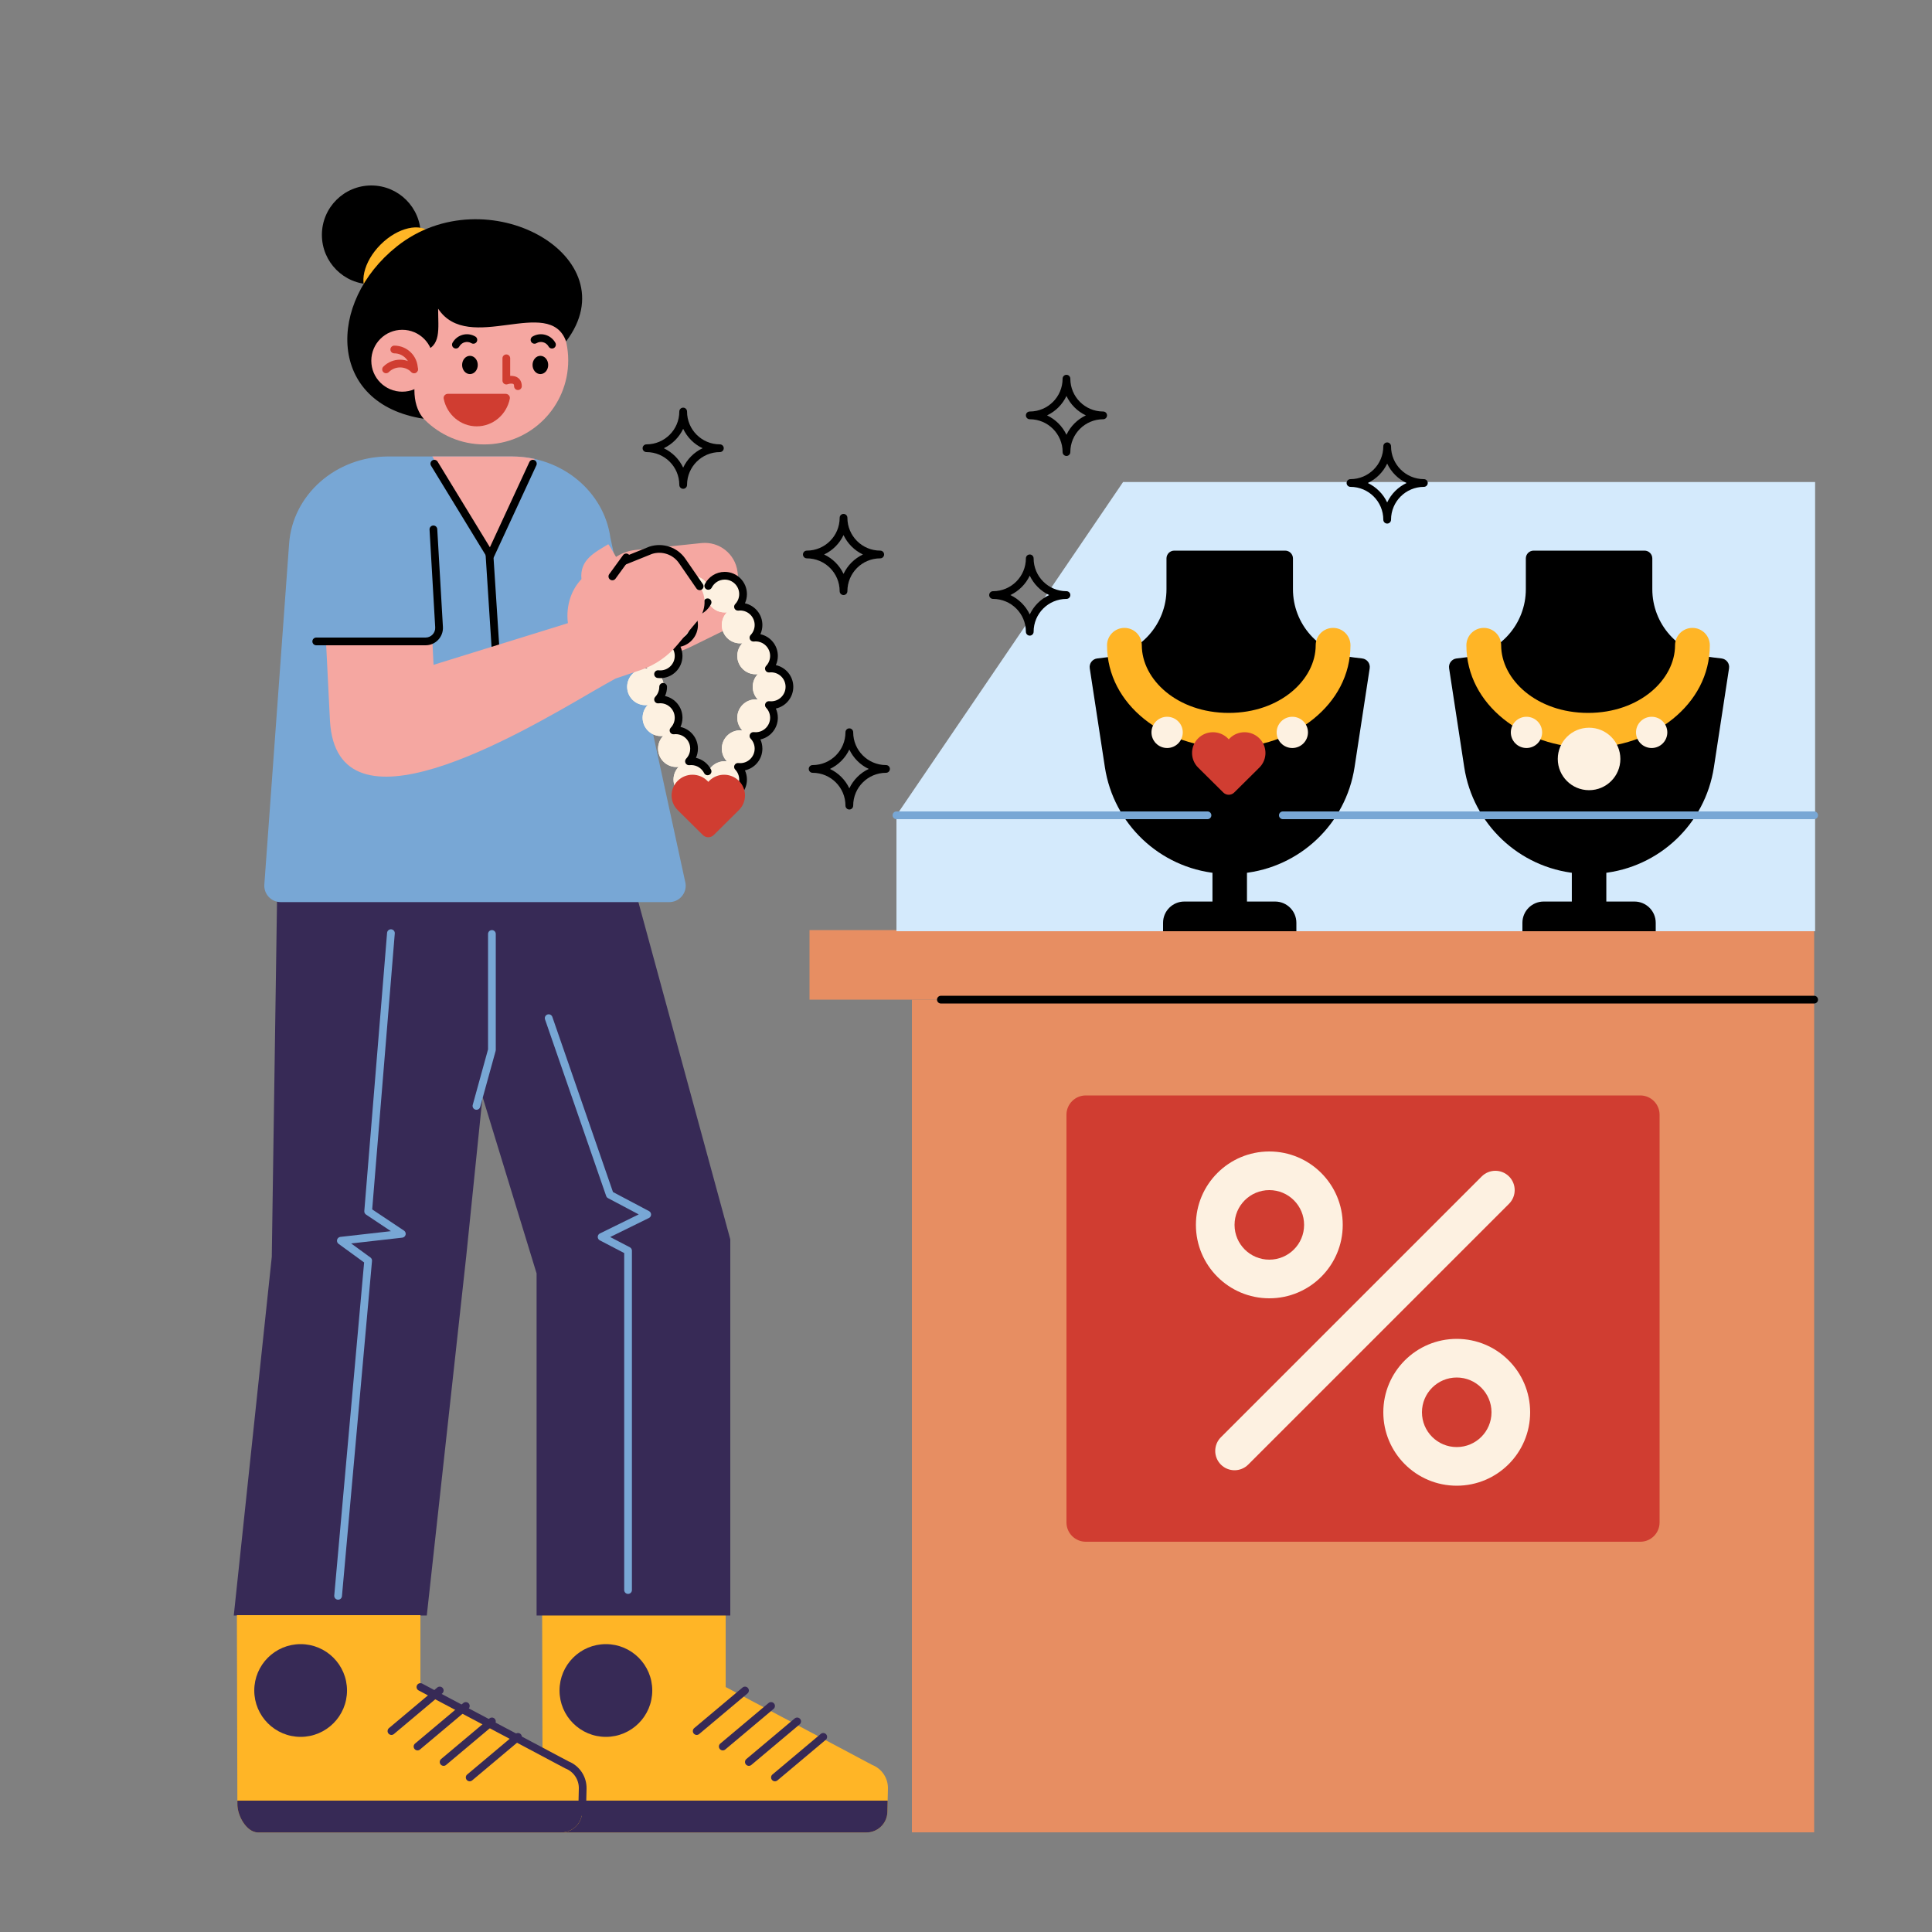
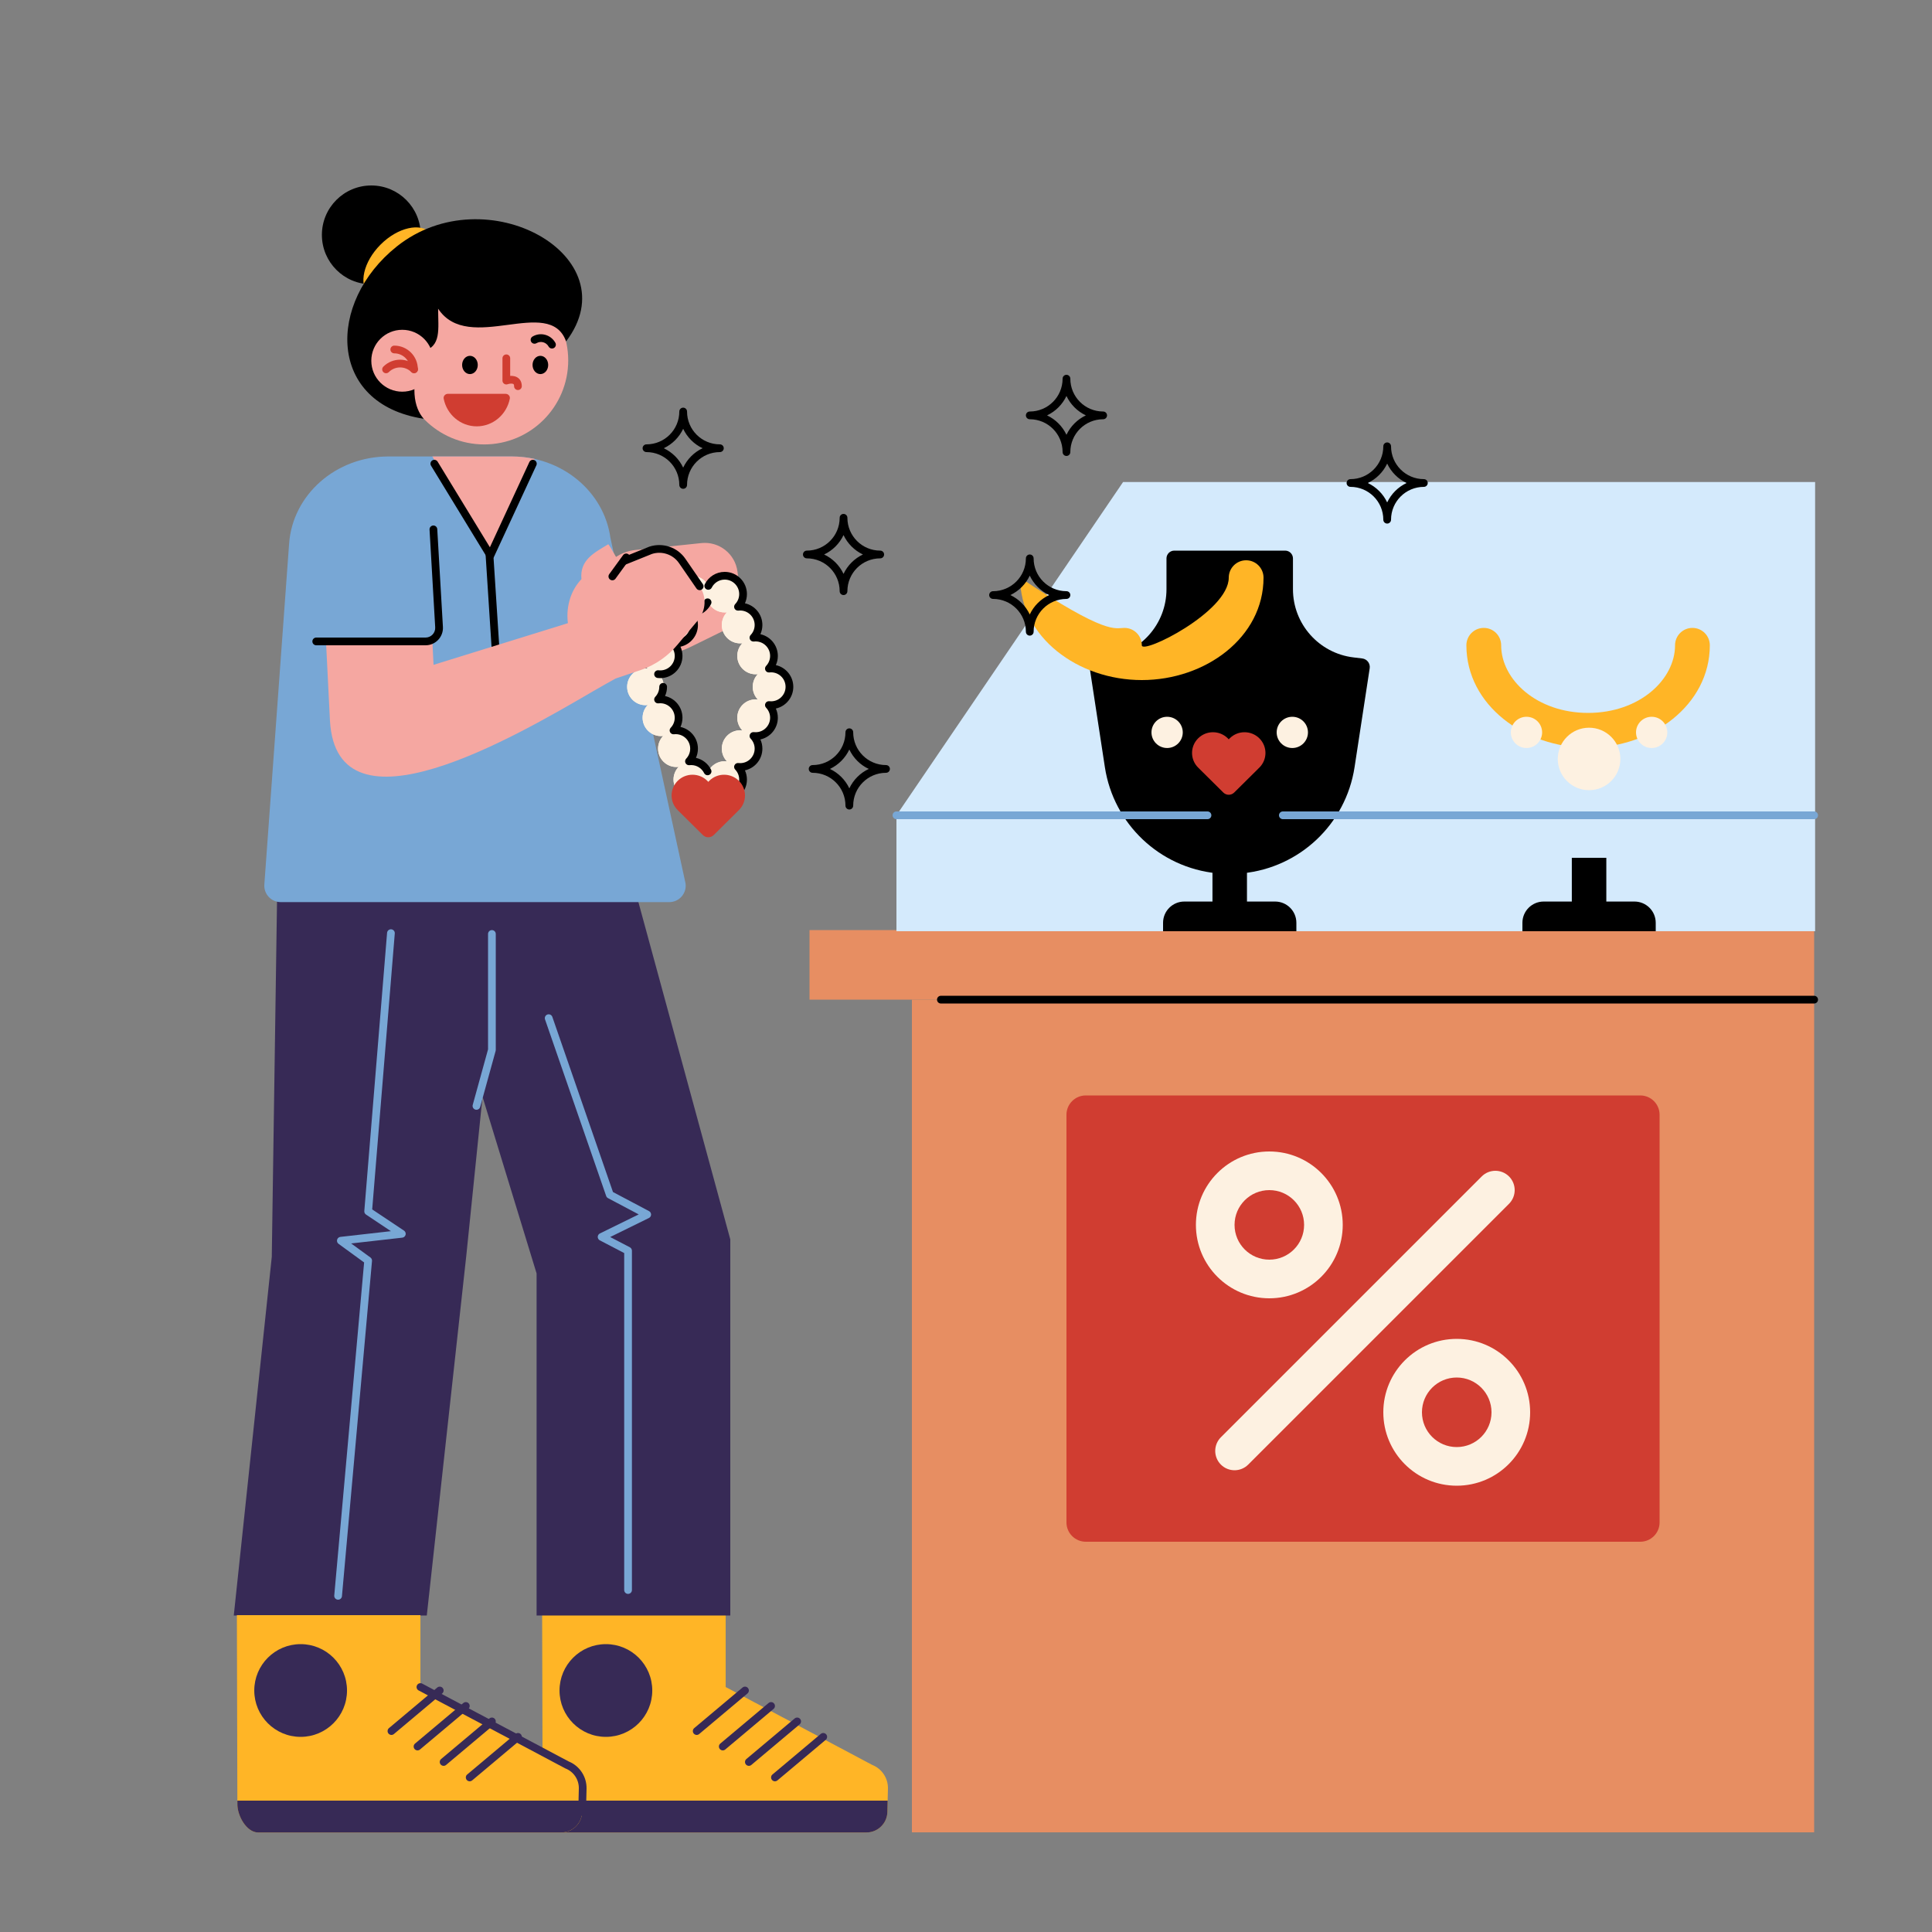
<svg xmlns="http://www.w3.org/2000/svg" version="1.1" id="Layer_1" x="0px" y="0px" viewBox="0 0 1000 1000" style="enable-background:new 0 0 1000 1000;" xml:space="preserve">
  <rect x="0" y="0" width="1000" height="1000" fill="#808080" stroke="none" />
  <path style="fill:#FFB526;" d="M375.611,836h-95l0.258,97.635c-0.142,5.999,4.605,14.705,10.604,14.848h156.716  c5.999,0.143,10.978-4.604,11.12-10.603l0.277-11.638h-0.008c0.009-0.149,0.015-0.3,0.019-0.451  c0.128-5.396-3.128-10.3-8.154-12.278l-75.832-40.304V836z" />
  <path style="fill-rule:evenodd;clip-rule:evenodd;fill:#372A56;" d="M387.142,873.714c0.711,0.845,0.601,2.107-0.245,2.817l-25,21  c-0.846,0.711-2.107,0.601-2.818-0.245c-0.71-0.845-0.6-2.107,0.246-2.817l25-21C385.17,872.758,386.432,872.868,387.142,873.714z" />
  <path style="fill-rule:evenodd;clip-rule:evenodd;fill:#372A56;" d="M400.642,881.714c0.711,0.845,0.601,2.107-0.245,2.817l-25,21  c-0.846,0.711-2.107,0.601-2.818-0.245c-0.71-0.845-0.6-2.107,0.246-2.817l25-21C398.67,880.758,399.932,880.868,400.642,881.714z" />
  <path style="fill-rule:evenodd;clip-rule:evenodd;fill:#372A56;" d="M414.142,889.714c0.711,0.845,0.601,2.107-0.245,2.817l-25,21  c-0.846,0.711-2.107,0.601-2.818-0.245c-0.71-0.845-0.6-2.107,0.246-2.817l25-21C412.17,888.758,413.432,888.868,414.142,889.714z" />
  <path style="fill-rule:evenodd;clip-rule:evenodd;fill:#372A56;" d="M427.642,897.714c0.711,0.845,0.601,2.107-0.245,2.817l-25,21  c-0.846,0.711-2.107,0.601-2.818-0.245c-0.71-0.845-0.6-2.107,0.246-2.817l25-21C425.67,896.758,426.932,896.868,427.642,897.714z" />
  <path style="fill:#372A56;" d="M459.449,932H280.865l0.005,1.635c-0.143,5.999,4.604,14.705,10.603,14.848H448.19  c5.998,0.143,10.977-4.604,11.12-10.603L459.449,932z" />
  <path style="fill:#372A56;" d="M337.611,875c0,13.255-10.745,24-24,24s-24-10.745-24-24s10.745-24,24-24  S337.611,861.745,337.611,875z" />
  <path style="fill:#372A56;" d="M249.756,567.687l27.979,91.439v177.07H378V641.507l-50.701-186.091h-183.75l-2.875,195.139  L121,836.196h99.907l20.432-186.118L249.756,567.687z" />
  <path style="fill-rule:evenodd;clip-rule:evenodd;fill:#78A7D5;" d="M202.506,481.007c1.101,0.09,1.92,1.055,1.83,2.156  l-11.689,142.824l16.462,10.973c0.699,0.466,1.033,1.319,0.835,2.135c-0.198,0.817-0.884,1.422-1.719,1.517l-26.474,2.999  l9.983,7.259c0.568,0.414,0.878,1.096,0.815,1.796l-15.557,173.513c-0.099,1.1-1.07,1.912-2.17,1.813  c-1.101-0.099-1.913-1.07-1.814-2.17l15.456-172.384l-13.226-9.618c-0.667-0.485-0.968-1.33-0.757-2.128  c0.21-0.798,0.889-1.384,1.708-1.477l26.148-2.962l-12.889-8.591c-0.605-0.404-0.943-1.103-0.884-1.828l11.786-143.997  C200.44,481.736,201.405,480.917,202.506,481.007z" />
  <path style="fill-rule:evenodd;clip-rule:evenodd;fill:#78A7D5;" d="M283.346,525.11c1.044-0.361,2.183,0.192,2.544,1.236  l31.381,90.641l18.665,9.884c0.664,0.352,1.075,1.047,1.064,1.798c-0.012,0.752-0.444,1.434-1.119,1.765l-20.061,9.848l10.187,5.306  c0.662,0.344,1.076,1.028,1.076,1.774V823c0,1.105-0.895,2-2,2c-1.104,0-2-0.895-2-2V648.575l-12.618-6.572  c-0.669-0.349-1.085-1.044-1.076-1.798c0.009-0.754,0.442-1.439,1.119-1.771l20.091-9.863l-15.896-8.418  c-0.447-0.237-0.788-0.635-0.954-1.113l-31.639-91.386C281.749,526.611,282.302,525.471,283.346,525.11z" />
  <path style="fill-rule:evenodd;clip-rule:evenodd;fill:#78A7D5;" d="M254.611,481.416c1.104,0,2,0.895,2,2v60  c0,0.18-0.024,0.359-0.072,0.532l-8,29c-0.294,1.065-1.395,1.69-2.46,1.396c-1.065-0.294-1.69-1.395-1.396-2.46l7.928-28.739  v-59.729C252.611,482.311,253.506,481.416,254.611,481.416z" />
  <path style="fill:#F5A7A1;" d="M328.889,284.665l34.16-3.571c9.182-0.96,17.457,5.563,18.658,14.708l1.758,13.39  c0.951,7.235-2.823,14.27-9.379,17.486l-16.467,8.079c-7.008,3.438-14.712,5.225-22.519,5.225h-1.276l0.028,0.033  c-2.173,2.111-4.611,4.521-7.279,7.158c-32.866,32.491-100.617,99.47-137.661,65.434l-16.902-82.195  c-4.776-14.442,3.071-30.016,17.525-34.788c33.204-10.959,40.576,31.054,47.66,60.376l71.225-45.793v-1.731  c0-5.011,1.492-9.91,4.286-14.072C316.387,288.92,322.316,285.352,328.889,284.665z" />
  <path style="fill:#78A7D5;" d="M264.906,236.267h-63.898c-27.072,0-49.518,19.704-51.362,45.087l-12.823,176.458  c-0.358,4.926,3.542,9.12,8.482,9.12h201.113c5.166,0,9.138-4.568,8.421-9.684l-38.892-178.916  C312.574,254.261,290.74,236.267,264.906,236.267z" />
  <path style="fill-rule:evenodd;clip-rule:evenodd;fill:#FDF1E1;" d="M366.611,407.747c-1.559,3.115-4.78,5.253-8.5,5.253  c-5.247,0-9.5-4.253-9.5-9.5c0-2.548,1.003-4.861,2.635-6.567c-0.372,0.044-0.751,0.067-1.135,0.067c-5.247,0-9.5-4.253-9.5-9.5  c0-2.548,1.003-4.861,2.635-6.567c-0.372,0.044-0.751,0.067-1.135,0.067c-5.247,0-9.5-4.253-9.5-9.5  c0-2.548,1.003-4.861,2.635-6.567c-0.372,0.044-0.751,0.067-1.135,0.067c-5.247,0-9.5-4.253-9.5-9.5s4.253-9.5,9.5-9.5  c0.384,0,0.763,0.023,1.135,0.067c-1.632-1.706-2.635-4.019-2.635-6.567c0-5.247,4.253-9.5,9.5-9.5c0.384,0,0.763,0.023,1.135,0.067  c-1.632-1.706-2.635-4.019-2.635-6.567c0-5.247,4.253-9.5,9.5-9.5c0.384,0,0.763,0.023,1.135,0.067  c-1.632-1.706-2.635-4.019-2.635-6.567c0-5.247,4.253-9.5,9.5-9.5c3.72,0,6.941,2.138,8.5,5.253c1.559-3.115,4.78-5.253,8.5-5.253  c5.247,0,9.5,4.253,9.5,9.5c0,2.548-1.003,4.861-2.636,6.567c0.373-0.044,0.752-0.067,1.136-0.067c5.247,0,9.5,4.253,9.5,9.5  c0,2.548-1.003,4.861-2.636,6.567c0.373-0.044,0.752-0.067,1.136-0.067c5.247,0,9.5,4.253,9.5,9.5c0,2.548-1.003,4.861-2.636,6.567  c0.373-0.044,0.752-0.067,1.136-0.067c5.247,0,9.5,4.253,9.5,9.5s-4.253,9.5-9.5,9.5c-0.384,0-0.763-0.023-1.136-0.067  c1.633,1.706,2.636,4.019,2.636,6.567c0,5.247-4.253,9.5-9.5,9.5c-0.384,0-0.763-0.023-1.136-0.067  c1.633,1.706,2.636,4.019,2.636,6.567c0,5.247-4.253,9.5-9.5,9.5c-0.384,0-0.763-0.023-1.136-0.067  c1.633,1.706,2.636,4.019,2.636,6.567c0,5.247-4.253,9.5-9.5,9.5C371.391,413,368.17,410.862,366.611,407.747z M366.611,311.747  c-1.559,3.115-4.78,5.253-8.5,5.253c-0.384,0-0.763-0.023-1.136-0.067c1.633,1.706,2.636,4.019,2.636,6.567  c0,5.247-4.253,9.5-9.5,9.5c-0.384,0-0.763-0.023-1.136-0.067c1.633,1.706,2.636,4.019,2.636,6.567c0,5.247-4.253,9.5-9.5,9.5  c-0.384,0-0.763-0.023-1.136-0.067c1.633,1.706,2.636,4.019,2.636,6.567s-1.003,4.861-2.636,6.567  c0.373-0.044,0.752-0.067,1.136-0.067c5.247,0,9.5,4.253,9.5,9.5c0,2.548-1.003,4.861-2.636,6.567  c0.373-0.044,0.752-0.067,1.136-0.067c5.247,0,9.5,4.253,9.5,9.5c0,2.548-1.003,4.861-2.636,6.567  c0.373-0.044,0.752-0.067,1.136-0.067c3.72,0,6.941,2.138,8.5,5.253c1.559-3.115,4.78-5.253,8.5-5.253  c0.384,0,0.763,0.023,1.135,0.067c-1.632-1.706-2.635-4.019-2.635-6.567c0-5.247,4.253-9.5,9.5-9.5c0.384,0,0.763,0.023,1.135,0.067  c-1.632-1.706-2.635-4.019-2.635-6.567c0-5.247,4.253-9.5,9.5-9.5c0.384,0,0.763,0.023,1.135,0.067  c-1.632-1.706-2.635-4.019-2.635-6.567s1.003-4.861,2.635-6.567c-0.372,0.044-0.751,0.067-1.135,0.067c-5.247,0-9.5-4.253-9.5-9.5  c0-2.548,1.003-4.861,2.635-6.567c-0.372,0.044-0.751,0.067-1.135,0.067c-5.247,0-9.5-4.253-9.5-9.5  c0-2.548,1.003-4.861,2.635-6.567c-0.372,0.044-0.751,0.067-1.135,0.067C371.391,317,368.17,314.862,366.611,311.747z" />
  <path style="fill-rule:evenodd;clip-rule:evenodd;fill:#FDF1E1;" d="M366.611,407.747c-1.559,3.115-4.78,5.253-8.5,5.253  c-5.247,0-9.5-4.253-9.5-9.5c0-2.548,1.003-4.861,2.635-6.567c-0.372,0.044-0.751,0.067-1.135,0.067c-5.247,0-9.5-4.253-9.5-9.5  c0-2.548,1.003-4.861,2.635-6.567c-0.372,0.044-0.751,0.067-1.135,0.067c-5.247,0-9.5-4.253-9.5-9.5  c0-2.548,1.003-4.861,2.635-6.567c-0.372,0.044-0.751,0.067-1.135,0.067c-5.247,0-9.5-4.253-9.5-9.5s4.253-9.5,9.5-9.5  c0.384,0,0.763,0.023,1.135,0.067c-1.632-1.706-2.635-4.019-2.635-6.567c0-5.247,4.253-9.5,9.5-9.5c0.384,0,0.763,0.023,1.135,0.067  c-1.632-1.706-2.635-4.019-2.635-6.567c0-5.247,4.253-9.5,9.5-9.5c0.384,0,0.763,0.023,1.135,0.067  c-1.632-1.706-2.635-4.019-2.635-6.567c0-5.247,4.253-9.5,9.5-9.5c3.72,0,6.941,2.138,8.5,5.253c1.559-3.115,4.78-5.253,8.5-5.253  c5.247,0,9.5,4.253,9.5,9.5c0,2.548-1.003,4.861-2.636,6.567c0.373-0.044,0.752-0.067,1.136-0.067c5.247,0,9.5,4.253,9.5,9.5  c0,2.548-1.003,4.861-2.636,6.567c0.373-0.044,0.752-0.067,1.136-0.067c5.247,0,9.5,4.253,9.5,9.5c0,2.548-1.003,4.861-2.636,6.567  c0.373-0.044,0.752-0.067,1.136-0.067c5.247,0,9.5,4.253,9.5,9.5s-4.253,9.5-9.5,9.5c-0.384,0-0.763-0.023-1.136-0.067  c1.633,1.706,2.636,4.019,2.636,6.567c0,5.247-4.253,9.5-9.5,9.5c-0.384,0-0.763-0.023-1.136-0.067  c1.633,1.706,2.636,4.019,2.636,6.567c0,5.247-4.253,9.5-9.5,9.5c-0.384,0-0.763-0.023-1.136-0.067  c1.633,1.706,2.636,4.019,2.636,6.567c0,5.247-4.253,9.5-9.5,9.5C371.391,413,368.17,410.862,366.611,407.747z M366.611,311.747  c-1.559,3.115-4.78,5.253-8.5,5.253c-0.384,0-0.763-0.023-1.136-0.067c1.633,1.706,2.636,4.019,2.636,6.567  c0,5.247-4.253,9.5-9.5,9.5c-0.384,0-0.763-0.023-1.136-0.067c1.633,1.706,2.636,4.019,2.636,6.567c0,5.247-4.253,9.5-9.5,9.5  c-0.384,0-0.763-0.023-1.136-0.067c1.633,1.706,2.636,4.019,2.636,6.567s-1.003,4.861-2.636,6.567  c0.373-0.044,0.752-0.067,1.136-0.067c5.247,0,9.5,4.253,9.5,9.5c0,2.548-1.003,4.861-2.636,6.567  c0.373-0.044,0.752-0.067,1.136-0.067c5.247,0,9.5,4.253,9.5,9.5c0,2.548-1.003,4.861-2.636,6.567  c0.373-0.044,0.752-0.067,1.136-0.067c3.72,0,6.941,2.138,8.5,5.253c1.559-3.115,4.78-5.253,8.5-5.253  c0.384,0,0.763,0.023,1.135,0.067c-1.632-1.706-2.635-4.019-2.635-6.567c0-5.247,4.253-9.5,9.5-9.5c0.384,0,0.763,0.023,1.135,0.067  c-1.632-1.706-2.635-4.019-2.635-6.567c0-5.247,4.253-9.5,9.5-9.5c0.384,0,0.763,0.023,1.135,0.067  c-1.632-1.706-2.635-4.019-2.635-6.567s1.003-4.861,2.635-6.567c-0.372,0.044-0.751,0.067-1.135,0.067c-5.247,0-9.5-4.253-9.5-9.5  c0-2.548,1.003-4.861,2.635-6.567c-0.372,0.044-0.751,0.067-1.135,0.067c-5.247,0-9.5-4.253-9.5-9.5  c0-2.548,1.003-4.861,2.635-6.567c-0.372,0.044-0.751,0.067-1.135,0.067C371.391,317,368.17,314.862,366.611,311.747z" />
  <path style="fill-rule:evenodd;clip-rule:evenodd;" d="M367.142,309.959c0.987,0.494,1.387,1.696,0.893,2.683  c-1.531,3.057-4.388,5.341-7.82,6.092c0.662,1.452,1.031,3.067,1.031,4.766c0,5.504-3.866,10.104-9.031,11.234  c0.662,1.452,1.031,3.067,1.031,4.766c0,6.351-5.148,11.5-11.5,11.5c-0.463,0-0.921-0.028-1.372-0.081  c-1.096-0.131-1.88-1.126-1.749-2.223c0.131-1.097,1.126-1.88,2.223-1.749c0.293,0.035,0.593,0.053,0.898,0.053  c4.143,0,7.5-3.358,7.5-7.5c0-2.012-0.789-3.836-2.08-5.185c-0.584-0.61-0.721-1.52-0.344-2.276  c0.377-0.755,1.187-1.192,2.026-1.092c0.293,0.035,0.593,0.053,0.898,0.053c4.143,0,7.5-3.358,7.5-7.5  c0-2.012-0.789-3.836-2.08-5.185c-0.584-0.61-0.721-1.52-0.344-2.276c0.377-0.755,1.187-1.192,2.026-1.092  c0.293,0.035,0.593,0.053,0.898,0.053c2.934,0,5.479-1.685,6.712-4.148C364.953,309.864,366.154,309.464,367.142,309.959z   M343.246,353.5c1.105,0,2,0.895,2,2c0,1.699-0.369,3.313-1.031,4.765c5.165,1.13,9.031,5.731,9.031,11.235  c0,1.699-0.369,3.313-1.031,4.765c5.165,1.13,9.031,5.731,9.031,11.235c0,1.699-0.369,3.313-1.031,4.765  c3.432,0.751,6.289,3.035,7.82,6.092c0.494,0.988,0.094,2.189-0.893,2.684c-0.988,0.494-2.189,0.095-2.684-0.893  c-1.233-2.464-3.778-4.148-6.712-4.148c-0.305,0-0.605,0.018-0.898,0.053c-0.839,0.1-1.649-0.338-2.026-1.093  c-0.377-0.755-0.24-1.666,0.344-2.276c1.291-1.349,2.08-3.172,2.08-5.184c0-4.142-3.357-7.5-7.5-7.5  c-0.305,0-0.605,0.018-0.898,0.053c-0.839,0.1-1.649-0.338-2.026-1.093c-0.377-0.755-0.24-1.666,0.344-2.276  c1.291-1.349,2.08-3.172,2.08-5.184c0-4.142-3.357-7.5-7.5-7.5c-0.305,0-0.605,0.018-0.898,0.053  c-0.839,0.1-1.649-0.338-2.026-1.093c-0.377-0.755-0.24-1.666,0.344-2.276c1.291-1.349,2.08-3.172,2.08-5.184  C341.246,354.395,342.142,353.5,343.246,353.5z" />
  <path style="fill-rule:evenodd;clip-rule:evenodd;" d="M375.111,300c-2.934,0-5.478,1.684-6.712,4.148  c-0.494,0.988-1.696,1.388-2.684,0.893c-0.987-0.494-1.387-1.696-0.893-2.684c1.885-3.765,5.783-6.357,10.289-6.357  c6.351,0,11.5,5.149,11.5,11.5c0,1.699-0.37,3.313-1.032,4.766c5.165,1.129,9.032,5.73,9.032,11.234c0,1.699-0.37,3.313-1.032,4.766  c5.165,1.129,9.032,5.73,9.032,11.234c0,1.699-0.37,3.313-1.032,4.766c5.165,1.129,9.032,5.73,9.032,11.234  s-3.867,10.105-9.032,11.234c0.662,1.453,1.032,3.067,1.032,4.766c0,5.504-3.867,10.105-9.032,11.234  c0.662,1.453,1.032,3.067,1.032,4.766c0,5.504-3.867,10.105-9.032,11.234c0.662,1.453,1.032,3.067,1.032,4.766  c0,6.351-5.149,11.5-11.5,11.5c-4.506,0-8.404-2.592-10.289-6.357c-0.494-0.988-0.094-2.19,0.893-2.684  c0.988-0.495,2.19-0.095,2.684,0.893c1.234,2.464,3.778,4.148,6.712,4.148c4.142,0,7.5-3.358,7.5-7.5  c0-2.012-0.79-3.836-2.081-5.184c-0.583-0.61-0.721-1.521-0.344-2.276c0.377-0.756,1.188-1.193,2.026-1.093  c0.294,0.035,0.594,0.053,0.899,0.053c4.142,0,7.5-3.358,7.5-7.5c0-2.012-0.79-3.836-2.081-5.184  c-0.583-0.61-0.721-1.521-0.344-2.276c0.377-0.756,1.188-1.193,2.026-1.093c0.294,0.035,0.594,0.053,0.899,0.053  c4.142,0,7.5-3.358,7.5-7.5c0-2.012-0.79-3.836-2.081-5.184c-0.583-0.61-0.721-1.521-0.344-2.276  c0.377-0.756,1.188-1.193,2.026-1.093c0.294,0.035,0.594,0.053,0.899,0.053c4.142,0,7.5-3.358,7.5-7.5s-3.358-7.5-7.5-7.5  c-0.305,0-0.605,0.018-0.899,0.053c-0.838,0.1-1.649-0.337-2.026-1.093c-0.377-0.755-0.239-1.666,0.344-2.276  c1.291-1.348,2.081-3.172,2.081-5.184c0-4.142-3.358-7.5-7.5-7.5c-0.305,0-0.605,0.018-0.899,0.053  c-0.838,0.1-1.649-0.337-2.026-1.093c-0.377-0.755-0.239-1.666,0.344-2.276c1.291-1.348,2.081-3.172,2.081-5.184  c0-4.142-3.358-7.5-7.5-7.5c-0.305,0-0.605,0.018-0.899,0.053c-0.838,0.1-1.649-0.337-2.026-1.093  c-0.377-0.755-0.239-1.666,0.344-2.276c1.291-1.348,2.081-3.172,2.081-5.184C382.611,303.358,379.253,300,375.111,300z" />
  <path style="fill:#D03D31;" d="M366.1,404.143c0.172,0.17,0.336,0.344,0.494,0.522l0.017-0.016l0.017,0.016  c0.157-0.178,0.322-0.352,0.493-0.522c4.23-4.191,11.088-4.191,15.318,0c4.229,4.191,4.229,10.985,0,15.176  c-0.172,0.17-0.348,0.333-0.528,0.489l0.017,0.016l-12.502,12.387c-1.559,1.544-4.071,1.544-5.63,0l-12.502-12.387l0.016-0.016  c-0.179-0.156-0.355-0.319-0.527-0.489c-4.23-4.191-4.23-10.985,0-15.176C355.013,399.952,361.871,399.952,366.1,404.143z" />
  <path style="fill:#F5A7A1;" d="M223.771,236.267L254.222,287l22.515-49.446c-3.807-0.843-7.77-1.287-11.831-1.287H223.771z" />
  <path style="fill-rule:evenodd;clip-rule:evenodd;" d="M253.181,284.504c1.103-0.071,2.054,0.765,2.125,1.867l6,93  c0.071,1.103-0.765,2.054-1.867,2.125c-1.102,0.071-2.054-0.765-2.125-1.867l-6-93C251.243,285.527,252.079,284.575,253.181,284.504  z" />
  <path style="fill-rule:evenodd;clip-rule:evenodd;" d="M276.65,238.185c1.003,0.464,1.439,1.653,0.975,2.656l-22,47.5  c-0.31,0.669-0.964,1.114-1.701,1.156c-0.737,0.042-1.437-0.325-1.821-0.955l-29-47.5c-0.576-0.943-0.278-2.173,0.665-2.749  c0.942-0.576,2.173-0.278,2.749,0.665l27.05,44.307l20.428-44.106C274.459,238.157,275.648,237.721,276.65,238.185z" />
  <path style="fill:#F5A7A1;" d="M166.732,291.976l4.061,81.137c3.574,62.104,95.749,8.286,136.227-15.348  c4.376-2.555,8.597-4.888,11.587-6.553l13.736-4.654c7.11-2.584,13.421-7.007,18.288-12.815l10.635-12.693  c4.211-5.026,4.569-12.224,0.875-17.585l-9.04-13.122c-3.606-5.234-10.222-7.474-16.305-5.52l-16.114,6.401  c-0.636-0.65-5.217-9.185-5.84-9.524c-6.902,4.233-14.867,7.936-13.887,18.056c-2.468,2.625-4.397,5.767-5.614,9.258  c-1.499,4.297-1.981,8.877-1.407,13.378l0.02,0.157l-69.547,21.566l-2.767-55.278c-0.87-15.111-13.866-26.658-29.029-25.791  C177.449,263.912,165.862,276.865,166.732,291.976z" />
  <path style="fill-rule:evenodd;clip-rule:evenodd;" d="M337.474,286.706c5.23-1.649,10.891,0.288,13.98,4.772l9.04,13.121  c0.627,0.91,1.872,1.139,2.782,0.513c0.909-0.627,1.139-1.872,0.512-2.782l-9.04-13.121c-4.111-5.967-11.647-8.512-18.564-6.29  l-0.069,0.022l-13.753,5.548c-1.024,0.413-1.519,1.578-1.106,2.603c0.413,1.024,1.578,1.52,2.603,1.106L337.474,286.706z" />
  <path style="fill-rule:evenodd;clip-rule:evenodd;" d="M315.78,299.976c-0.894-0.65-1.091-1.9-0.441-2.794l7.166-9.85  c0.649-0.893,1.9-1.09,2.794-0.44c0.893,0.649,1.09,1.9,0.44,2.793l-7.165,9.851C317.924,300.429,316.673,300.626,315.78,299.976z" />
  <path style="fill:#78A7D5;" d="M163.876,332l-3.137-54.465c-1.007-17.489,12.414-32.479,29.976-33.482  c17.563-1.003,32.617,12.361,33.625,29.85L227.686,332H163.876z" />
  <path style="fill-rule:evenodd;clip-rule:evenodd;" d="M224.214,272.003c-1.103,0.064-1.945,1.01-1.881,2.113l2.928,50.595  c0.166,2.87-2.117,5.289-4.992,5.289h-56.583c-1.105,0-2,0.895-2,2s0.895,2,2,2h56.583c5.175,0,9.284-4.354,8.985-9.52  l-2.928-50.595C226.262,272.782,225.317,271.94,224.214,272.003z" />
  <path style="fill-rule:evenodd;clip-rule:evenodd;" d="M439.611,377c1.104,0,2,0.895,2,2c0,9.389,7.611,17,17,17  c1.104,0,2,0.895,2,2s-0.896,2-2,2c-9.389,0-17,7.611-17,17c0,1.105-0.896,2-2,2c-1.105,0-2-0.895-2-2c0-9.389-7.611-17-17-17  c-1.105,0-2-0.895-2-2s0.895-2,2-2c9.389,0,17-7.611,17-17C437.611,377.895,438.506,377,439.611,377z M439.611,387.956  c-2.079,4.402-5.642,7.965-10.044,10.044c4.402,2.079,7.965,5.642,10.044,10.044c2.078-4.402,5.642-7.965,10.044-10.044  C445.253,395.921,441.689,392.358,439.611,387.956z" />
  <path style="fill-rule:evenodd;clip-rule:evenodd;" d="M353.611,211c1.104,0,2,0.895,2,2c0,9.389,7.611,17,17,17  c1.104,0,2,0.895,2,2s-0.896,2-2,2c-9.389,0-17,7.611-17,17c0,1.105-0.896,2-2,2c-1.105,0-2-0.895-2-2c0-9.389-7.611-17-17-17  c-1.105,0-2-0.895-2-2s0.895-2,2-2c9.389,0,17-7.611,17-17C351.611,211.895,352.506,211,353.611,211z M353.611,221.956  c-2.079,4.402-5.642,7.965-10.044,10.044c4.402,2.079,7.965,5.642,10.044,10.044c2.078-4.402,5.642-7.965,10.044-10.044  C359.253,229.921,355.689,226.358,353.611,221.956z" />
  <path style="fill-rule:evenodd;clip-rule:evenodd;" d="M436.611,266c1.104,0,2,0.895,2,2c0,9.389,7.611,17,17,17  c1.104,0,2,0.895,2,2s-0.896,2-2,2c-9.389,0-17,7.611-17,17c0,1.105-0.896,2-2,2c-1.105,0-2-0.895-2-2c0-9.389-7.611-17-17-17  c-1.105,0-2-0.895-2-2s0.895-2,2-2c9.389,0,17-7.611,17-17C434.611,266.895,435.506,266,436.611,266z M436.611,276.956  c-2.079,4.402-5.642,7.965-10.044,10.044c4.402,2.079,7.965,5.642,10.044,10.044c2.078-4.402,5.642-7.965,10.044-10.044  C442.253,284.921,438.689,281.358,436.611,276.956z" />
  <path style="fill:#FFB526;" d="M217.611,836h-95l0.258,97.635c-0.142,5.999,4.605,14.705,10.604,14.848h156.716  c5.999,0.143,10.978-4.604,11.12-10.603l0.277-11.638h-0.008c0.009-0.149,0.015-0.3,0.019-0.451  c0.128-5.396-3.128-10.3-8.154-12.278l-75.832-40.304V836z" />
  <path style="fill-rule:evenodd;clip-rule:evenodd;fill:#372A56;" d="M215.845,872.271c0.518-0.976,1.729-1.346,2.704-0.828  l75.736,40.252c5.744,2.314,9.459,7.947,9.311,14.144c-0.002,0.11-0.006,0.22-0.011,0.33c0.001,0.04,0.001,0.08,0.001,0.121  l-0.277,11.637c-0.027,1.105-0.943,1.979-2.047,1.952c-1.105-0.026-1.978-0.942-1.952-2.047l0.272-11.459  c-0.005-0.081-0.005-0.164,0-0.247c0.007-0.127,0.012-0.254,0.015-0.382c0.109-4.557-2.641-8.699-6.887-10.37  c-0.07-0.028-0.139-0.06-0.206-0.095l-75.832-40.304C215.697,874.457,215.326,873.246,215.845,872.271z" />
  <path style="fill-rule:evenodd;clip-rule:evenodd;fill:#372A56;" d="M229.142,873.714c0.711,0.845,0.601,2.107-0.245,2.817l-25,21  c-0.846,0.711-2.107,0.601-2.818-0.245c-0.71-0.845-0.6-2.107,0.246-2.817l25-21C227.17,872.758,228.432,872.868,229.142,873.714z" />
  <path style="fill-rule:evenodd;clip-rule:evenodd;fill:#372A56;" d="M242.642,881.714c0.711,0.845,0.601,2.107-0.245,2.817l-25,21  c-0.846,0.711-2.107,0.601-2.818-0.245c-0.71-0.845-0.6-2.107,0.246-2.817l25-21C240.67,880.758,241.932,880.868,242.642,881.714z" />
  <path style="fill-rule:evenodd;clip-rule:evenodd;fill:#372A56;" d="M256.142,889.714c0.711,0.845,0.601,2.107-0.245,2.817l-25,21  c-0.846,0.711-2.107,0.601-2.818-0.245c-0.71-0.845-0.6-2.107,0.246-2.817l25-21C254.17,888.758,255.432,888.868,256.142,889.714z" />
  <path style="fill-rule:evenodd;clip-rule:evenodd;fill:#372A56;" d="M269.642,897.714c0.711,0.845,0.601,2.107-0.245,2.817l-25,21  c-0.846,0.711-2.107,0.601-2.818-0.245c-0.71-0.845-0.6-2.107,0.246-2.817l25-21C267.67,896.758,268.932,896.868,269.642,897.714z" />
  <path style="fill:#372A56;" d="M301.449,932H122.865l0.004,1.635c-0.142,5.999,4.605,14.705,10.604,14.848h156.716  c5.999,0.143,10.978-4.604,11.12-10.603L301.449,932z" />
  <path style="fill:#372A56;" d="M179.611,875c0,13.255-10.745,24-24,24c-13.255,0-24-10.745-24-24s10.745-24,24-24  C168.866,851,179.611,861.745,179.611,875z" />
  <path style="fill:#E78E62;" d="M419,481.416h520v36H419V481.416z" />
  <path style="fill:#E78E62;" d="M472,517.416h467v431H472V517.416z" />
  <path style="fill:#D03D31;" d="M552,577c0-5.523,4.477-10,10-10h287c5.523,0,10,4.477,10,10v211c0,5.523-4.477,10-10,10H562  c-5.523,0-10-4.477-10-10V577z" />
  <path style="fill-rule:evenodd;clip-rule:evenodd;fill:#FDF1E1;" d="M781.071,608.929c3.905,3.905,3.905,10.237,0,14.142l-135,135  c-3.905,3.905-10.237,3.905-14.142,0c-3.905-3.905-3.905-10.237,0-14.142l135-135C770.834,605.024,777.166,605.024,781.071,608.929z  " />
  <path style="fill-rule:evenodd;clip-rule:evenodd;fill:#FDF1E1;" d="M754,713c-9.941,0-18,8.059-18,18s8.059,18,18,18  s18-8.059,18-18S763.941,713,754,713z M716,731c0-20.987,17.013-38,38-38s38,17.013,38,38s-17.013,38-38,38S716,751.987,716,731z" />
  <path style="fill-rule:evenodd;clip-rule:evenodd;fill:#FDF1E1;" d="M657,616c-9.941,0-18,8.059-18,18s8.059,18,18,18  s18-8.059,18-18S666.941,616,657,616z M619,634c0-20.987,17.013-38,38-38s38,17.013,38,38s-17.013,38-38,38S619,654.987,619,634z" />
  <path style="fill-rule:evenodd;clip-rule:evenodd;" d="M485,517.416c0-1.105,0.895-2,2-2h452c1.105,0,2,0.895,2,2  c0,1.105-0.895,2-2,2H487C485.895,519.416,485,518.521,485,517.416z" />
  <path style="fill:#F5A7A1;" d="M294.11,186.536c0,24.024-19.476,43.5-43.5,43.5s-43.499-19.476-43.499-43.5  s19.475-43.499,43.499-43.499S294.11,162.512,294.11,186.536z" />
  <path style="fill:#D03D31;" d="M231.876,203.838c-1.381,0-2.493,1.168-2.225,2.523c1.617,8.164,8.665,14.309,17.114,14.309  s15.496-6.145,17.113-14.309c0.269-1.355-0.844-2.523-2.225-2.523H231.876z" />
-   <path style="fill-rule:evenodd;clip-rule:evenodd;" d="M243.997,177.631c-2.182-1.29-4.994-0.544-6.284,1.743  c-0.542,0.962-1.762,1.302-2.724,0.76c-0.962-0.543-1.303-1.762-0.76-2.725c2.367-4.199,7.652-5.675,11.804-3.221  c0.95,0.562,1.265,1.789,0.703,2.74C246.174,177.878,244.947,178.193,243.997,177.631z" />
  <path style="fill-rule:evenodd;clip-rule:evenodd;" d="M277.685,177.631c2.182-1.29,4.994-0.544,6.283,1.743  c0.543,0.962,1.763,1.302,2.725,0.76c0.962-0.543,1.302-1.762,0.76-2.725c-2.367-4.199-7.653-5.675-11.804-3.221  c-0.951,0.562-1.266,1.789-0.703,2.74C275.508,177.878,276.734,178.193,277.685,177.631z" />
  <path d="M247.294,188.901c0,2.61-1.814,4.725-4.05,4.725c-2.237,0-4.051-2.115-4.051-4.725s1.814-4.725,4.051-4.725  C245.48,184.176,247.294,186.291,247.294,188.901z" />
  <path d="M283.745,188.901c0,2.61-1.813,4.725-4.05,4.725s-4.05-2.115-4.05-4.725s1.813-4.725,4.05-4.725  S283.745,186.291,283.745,188.901z" />
  <path style="fill-rule:evenodd;clip-rule:evenodd;fill:#D03D31;" d="M262.072,183.454c1.105,0,2,0.895,2,2v9.114  c0.729-0.046,1.497-0.007,2.24,0.178c0.939,0.233,1.932,0.726,2.679,1.663c0.751,0.943,1.093,2.136,1.093,3.472c0,1.104-0.896,2-2,2  c-1.105,0-2-0.896-2-2c0-0.653-0.16-0.901-0.222-0.98c-0.068-0.085-0.202-0.195-0.515-0.273c-0.72-0.179-1.795-0.029-2.62,0.257  c-0.611,0.212-1.287,0.115-1.814-0.26c-0.528-0.375-0.841-0.983-0.841-1.63v-11.541  C260.072,184.349,260.968,183.454,262.072,183.454z" />
  <path d="M217.762,121.576c0,14.125-11.451,25.575-25.576,25.575s-25.575-11.45-25.575-25.575S178.061,96,192.186,96  S217.762,107.451,217.762,121.576z" />
  <path style="fill:#FFB526;" d="M217.192,146.796c-8.885,8.885-20.61,11.565-26.189,5.986c-5.579-5.579-2.899-17.305,5.986-26.19  s20.61-11.565,26.189-5.986C228.757,126.185,226.077,137.911,217.192,146.796z" />
  <path d="M226.768,159.781c0,10.503,1.853,19.73-8.009,22.023c-6.989,18.492-4.368,29.303,0.546,34.945  c-49.995-7.62-50.199-60.289-13.954-89.16c46.328-36.902,121.017,5.273,87.653,49.113  C284.353,152.603,242.577,183.728,226.768,159.781z" />
  <path style="fill:#F5A7A1;" d="M224.219,186.718c0,8.846-7.171,16.017-16.016,16.017c-8.846,0-16.017-7.171-16.017-16.017  c0-8.845,7.171-16.016,16.017-16.016C217.048,170.702,224.219,177.873,224.219,186.718z" />
  <path style="fill-rule:evenodd;clip-rule:evenodd;fill:#D03D31;" d="M212.27,191.086c0-4.524-3.668-8.192-8.193-8.192  c-1.104,0-2-0.895-2-2s0.896-2,2-2c6.734,0,12.193,5.459,12.193,12.192c0,1.105-0.896,2-2,2  C213.165,193.086,212.27,192.191,212.27,191.086z" />
  <path style="fill-rule:evenodd;clip-rule:evenodd;fill:#D03D31;" d="M212.937,192.602c-3.229-3.229-8.464-3.229-11.692,0  c-0.781,0.781-2.048,0.781-2.829,0c-0.781-0.781-0.781-2.047,0-2.828c4.791-4.791,12.559-4.791,17.35,0  c0.781,0.781,0.781,2.047,0,2.828C214.984,193.383,213.718,193.383,212.937,192.602z" />
  <path style="fill:#D4EAFC;" d="M464,422v60h475.5V249.5H581.301L464,422z" />
  <path d="M645.429,444h-17.858v22.638H613c-6.075,0-11,4.925-11,11V482h69v-4.362c0-6.075-4.925-11-11-11h-14.571V444z" />
  <path d="M831.429,444h-17.858v22.638H799c-6.075,0-11,4.925-11,11V482h69v-4.362c0-6.075-4.925-11-11-11h-14.571V444z" />
  <path d="M607.809,285c-2.232,0-4.041,1.809-4.041,4.04v15.93c0,17.997-13.452,33.156-31.324,35.301l-4.528,0.543  c-2.493,0.299-4.244,2.602-3.864,5.084l7.834,51.209c4.493,29.366,28.316,51.958,57.884,54.893h13.46  c29.568-2.935,53.391-25.527,57.884-54.893l7.834-51.209c0.38-2.482-1.371-4.785-3.864-5.084l-4.528-0.543  c-17.872-2.145-31.324-17.304-31.324-35.301v-15.93c0-2.231-1.809-4.04-4.041-4.04H607.809z" />
-   <path d="M793.809,285c-2.232,0-4.041,1.809-4.041,4.04v15.93c0,17.997-13.452,33.156-31.324,35.301l-4.528,0.543  c-2.493,0.299-4.244,2.602-3.864,5.084l7.834,51.209c4.493,29.366,28.316,51.958,57.884,54.893h13.46  c29.568-2.935,53.391-25.527,57.884-54.893l7.834-51.209c0.38-2.482-1.371-4.785-3.864-5.084l-4.528-0.543  c-17.872-2.145-31.324-17.304-31.324-35.301v-15.93c0-2.231-1.809-4.04-4.041-4.04H793.809z" />
-   <path style="fill-rule:evenodd;clip-rule:evenodd;fill:#FFB526;" d="M582,325c4.971,0,9,4.029,9,9c0,17.695,18.337,35,45,35  s45-17.305,45-35c0-4.971,4.029-9,9-9s9,4.029,9,9c0,30.906-30.016,53-63,53s-63-22.094-63-53C573,329.029,577.029,325,582,325z" />
+   <path style="fill-rule:evenodd;clip-rule:evenodd;fill:#FFB526;" d="M582,325c4.971,0,9,4.029,9,9s45-17.305,45-35c0-4.971,4.029-9,9-9s9,4.029,9,9c0,30.906-30.016,53-63,53s-63-22.094-63-53C573,329.029,577.029,325,582,325z" />
  <path style="fill:#D03D31;" d="M635.489,382.143c0.172,0.17,0.337,0.344,0.494,0.522l0.017-0.016l0.017,0.016  c0.157-0.178,0.322-0.352,0.494-0.522c4.229-4.191,11.087-4.191,15.317,0c4.229,4.191,4.229,10.985,0,15.176  c-0.172,0.17-0.348,0.333-0.528,0.489l0.017,0.016l-12.502,12.387c-1.559,1.544-4.071,1.544-5.63,0l-12.502-12.387l0.017-0.016  c-0.18-0.156-0.356-0.319-0.528-0.489c-4.229-4.191-4.229-10.985,0-15.176C624.402,377.952,631.26,377.952,635.489,382.143z" />
  <path style="fill-rule:evenodd;clip-rule:evenodd;fill:#FFB526;" d="M768,325c4.971,0,9,4.029,9,9c0,17.695,18.337,35,45,35  s45-17.305,45-35c0-4.971,4.029-9,9-9s9,4.029,9,9c0,30.906-30.016,53-63,53s-63-22.094-63-53C759,329.029,763.029,325,768,325z" />
  <path style="fill:#FDF1E1;" d="M798.2,379.085c0,4.465-3.626,8.085-8.1,8.085s-8.1-3.62-8.1-8.085s3.626-8.085,8.1-8.085  S798.2,374.62,798.2,379.085z" />
  <path style="fill:#FDF1E1;" d="M838.7,392.83c0,8.93-7.253,16.17-16.2,16.17s-16.2-7.24-16.2-16.17c0-8.931,7.253-16.17,16.2-16.17  S838.7,383.899,838.7,392.83z" />
  <path style="fill:#FDF1E1;" d="M854.9,387.17c4.474,0,8.1-3.62,8.1-8.085S859.374,371,854.9,371s-8.1,3.62-8.1,8.085  S850.426,387.17,854.9,387.17z" />
  <path style="fill:#FDF1E1;" d="M612.2,379.085c0,4.465-3.626,8.085-8.1,8.085s-8.1-3.62-8.1-8.085s3.626-8.085,8.1-8.085  S612.2,374.62,612.2,379.085z" />
  <path style="fill:#FDF1E1;" d="M668.9,387.17c4.474,0,8.1-3.62,8.1-8.085S673.374,371,668.9,371s-8.1,3.62-8.1,8.085  S664.426,387.17,668.9,387.17z" />
  <path style="fill-rule:evenodd;clip-rule:evenodd;fill:#78A7D5;" d="M462,422c0-1.105,0.895-2,2-2h161c1.105,0,2,0.895,2,2  s-0.895,2-2,2H464C462.895,424,462,423.105,462,422z" />
  <path style="fill-rule:evenodd;clip-rule:evenodd;fill:#78A7D5;" d="M662,422c0-1.105,0.895-2,2-2h275c1.105,0,2,0.895,2,2  s-0.895,2-2,2H664C662.895,424,662,423.105,662,422z" />
  <path style="fill-rule:evenodd;clip-rule:evenodd;" d="M533,287c1.105,0,2,0.895,2,2c0,9.389,7.611,17,17,17c1.105,0,2,0.895,2,2  s-0.895,2-2,2c-9.389,0-17,7.611-17,17c0,1.105-0.895,2-2,2s-2-0.895-2-2c0-9.389-7.611-17-17-17c-1.105,0-2-0.895-2-2s0.895-2,2-2  c9.389,0,17-7.611,17-17C531,287.895,531.895,287,533,287z M533,297.956c-2.079,4.402-5.642,7.965-10.044,10.044  c4.402,2.079,7.965,5.642,10.044,10.044c2.079-4.402,5.642-7.965,10.044-10.044C538.642,305.921,535.079,302.358,533,297.956z" />
  <path style="fill-rule:evenodd;clip-rule:evenodd;" d="M718,229c1.105,0,2,0.895,2,2c0,9.389,7.611,17,17,17c1.105,0,2,0.895,2,2  s-0.895,2-2,2c-9.389,0-17,7.611-17,17c0,1.105-0.895,2-2,2s-2-0.895-2-2c0-9.389-7.611-17-17-17c-1.105,0-2-0.895-2-2s0.895-2,2-2  c9.389,0,17-7.611,17-17C716,229.895,716.895,229,718,229z M718,239.956c-2.079,4.402-5.642,7.965-10.044,10.044  c4.402,2.079,7.965,5.642,10.044,10.044c2.079-4.402,5.642-7.965,10.044-10.044C723.642,247.921,720.079,244.358,718,239.956z" />
  <path style="fill-rule:evenodd;clip-rule:evenodd;" d="M552,194c1.105,0,2,0.895,2,2c0,9.389,7.611,17,17,17c1.105,0,2,0.895,2,2  s-0.895,2-2,2c-9.389,0-17,7.611-17,17c0,1.105-0.895,2-2,2s-2-0.895-2-2c0-9.389-7.611-17-17-17c-1.105,0-2-0.895-2-2s0.895-2,2-2  c9.389,0,17-7.611,17-17C550,194.895,550.895,194,552,194z M552,204.956c-2.079,4.402-5.642,7.965-10.044,10.044  c4.402,2.079,7.965,5.642,10.044,10.044c2.079-4.402,5.642-7.965,10.044-10.044C557.642,212.921,554.079,209.358,552,204.956z" />
</svg>